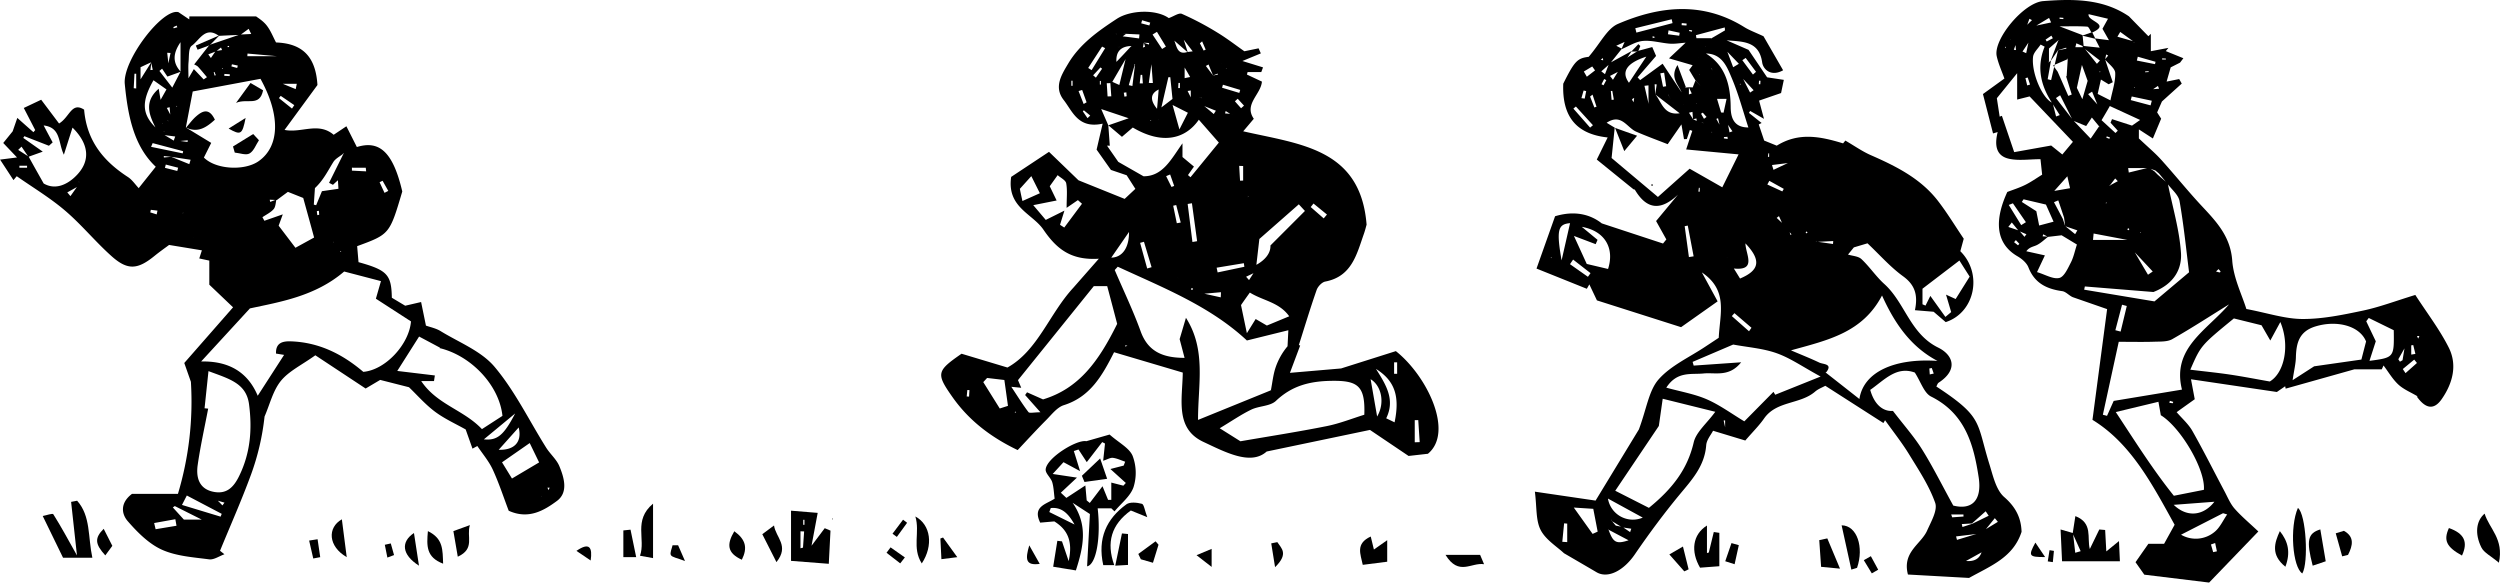
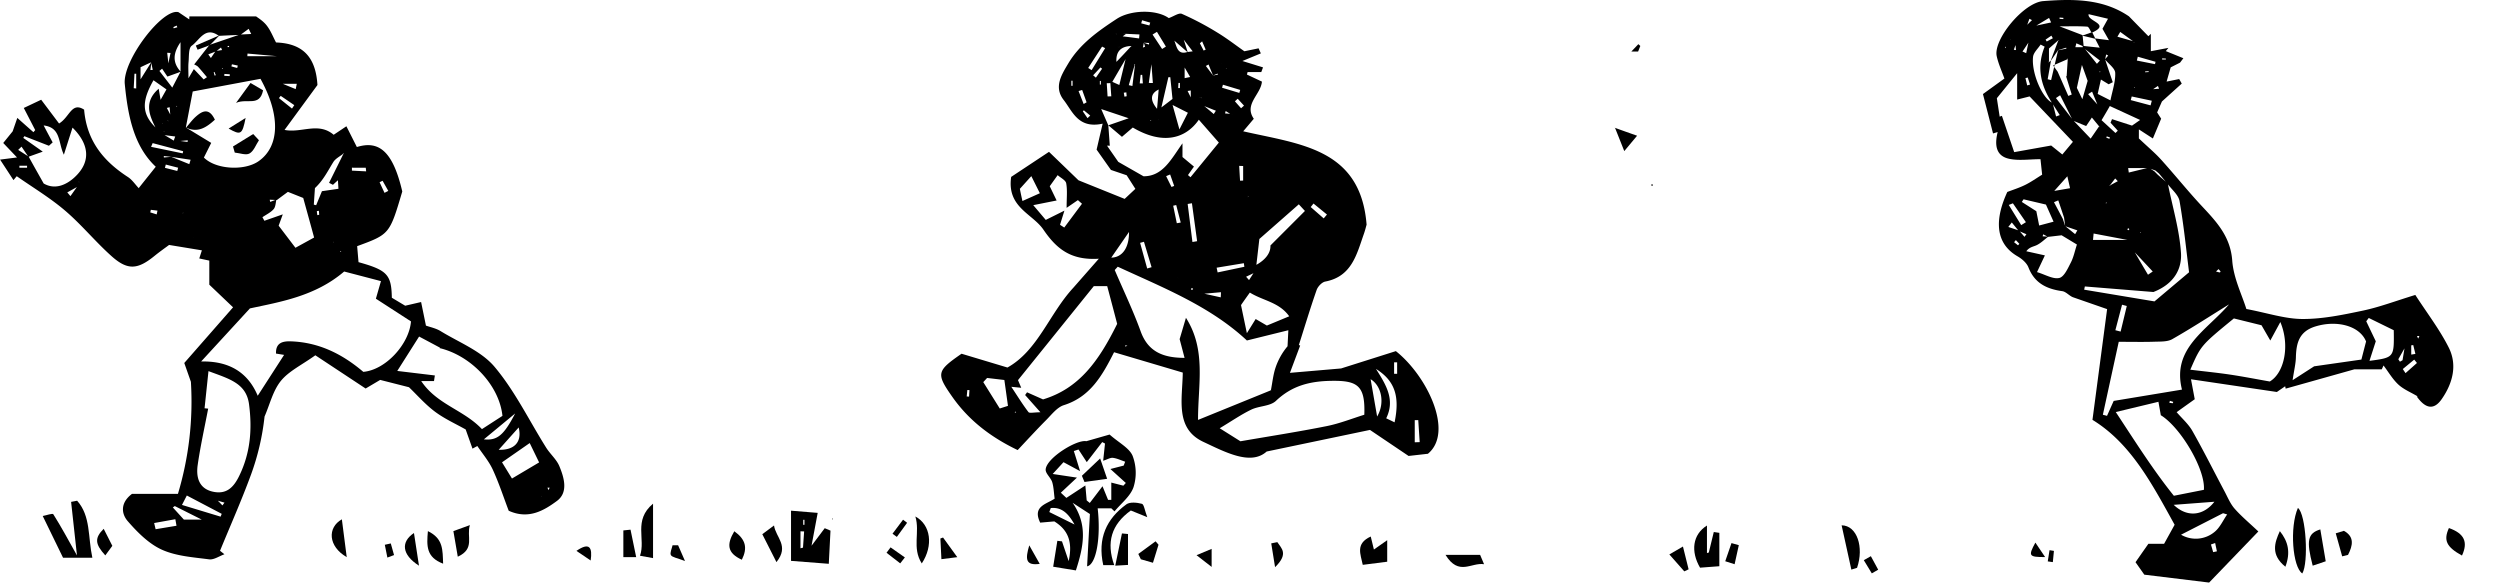
<svg xmlns="http://www.w3.org/2000/svg" id="Layer_1" data-name="Layer 1" viewBox="0 0 1706.54 397.66">
-   <path d="M804.56-804.85c.67-2.43,1.38-5.06,2.33-8.53-5.8-8.55-11.27-17.65-17.74-26-11.83-15.21-28.55-23.52-45.77-31.07-5.73-2.52-10.94-6.22-17.29-9.91-.65.79-1.58,1.91-1.56,1.9-15.63-4.77-30.32-7.72-45.27,1.56l-8.59-3.48c-1.27-3.79-2.48-7.4-3.7-11l1.94-1-8.65-6.88.83-1.34,9.44,5.39c-1.24-4.61-2-7.43-3.33-12.44l15-5.17c.42-2,1.05-5,1.88-9l-11.42-1.73L660-942.29,645-948.82c10.6,1,22.19.17,24.3,15.1.66,4.7,6,10,14.29,5.36l-13.38-23.22c-5.42-2.54-9.46-4-13-6.17-28.34-17.67-57.67-14.61-86.33-2.28-7.42,3.19-11.94,13.1-20,22.48-7.66,1-9.56,2.67-17.37,18.35-.8,21,7.57,34.29,30.32,36.7l-7.43,15.08c7.93,6.43,16.47,13.36,25,20.26.26.21.86.12,1,.34,8.3,14,18,14.21,29.42,3.37l-14.94,18,7,12.56-2.27,2.79L559.8-823.85c-5.19-4.11-15.7-9.8-31.87-4.86L515.26-793l34.35,13.8c.57-1,1.14-2,1.72-3,1.79,3.8,3.59,7.59,5.17,10.92L613.94-753l24.95-17.62-10.76-19.75c18.18,12.25,12.26,28.26,11.52,44.62-2.17,1.45-5.64,3.74-9.08,6-10.84,7.28-23.56,12.9-31.92,22.35-6.72,7.6-8.17,19.86-13.51,34.2l-29.56,48.58-41.44-6.09c1.39,10.73.53,19.59,4,26.25S529.3-603.13,534-598.7c8.25,4.81,15.26,8.88,22.26,13,7.82,4.55,18.57-1.18,26.14-12.25,9.51-13.88,19.55-27.47,30.27-40.44,8.46-10.23,17.35-19.67,18.42-34,.28-3.76,3.39-7.31,4.68-9.9l22,6.67c5.12-5.94,9.42-10.15,12.8-15,8.48-12.22,24.63-9.56,34.83-18.36,2.1-1.82,4.88-2.85,7-4l39.66,25.42,1.12-1.93c5.48,7.71,11.41,15.15,16.34,23.19,6.58,10.75,13.75,21.49,17.88,33.21,1.79,5.07-2.81,12.84-5.5,18.94-4.12,9.35-17.13,14.5-13.1,30l41.72,2.33c15-8.36,30.16-14,35.85-31.47-.28-9.1-3.66-16.64-11.83-23.73-5.64-4.89-7.66-14.53-10.12-22.41-9-28.91-4.1-32-36.23-53.07.51-.88.81-2.11,1.58-2.61,13.68-8.95,9.81-19-.42-24-19.14-9.47-22.53-30.62-36.68-43.36-5.69-5.13-10-11.74-15.61-17-2.14-2-6.06-2.12-9.17-3.09l4-4.9,9.31-2.78c8.36,7.9,15.58,16.18,24.25,22.47,8.09,5.86,10.32,12.72,8.12,23.19l12.78,1.06,8.23,7.07C814.55-762.95,820-789.59,804.56-804.85Zm-178-120.08.8-.64c-.35.15-.7.29-1,.44,0-.17.11-.34.17-.51C626.53-925.4,626.54-925.16,626.56-924.93Zm4.14-19.87-.29,5c11.51-.13,14.91,9.14,18.27,17.12,4.53,10.73,7.51,22.12,11.2,33.36-8.34,0-12-4.62-12.07-13.74-.15-14.76-3.2-28.44-17.19-36.91.1-1.56.2-3.12.28-4.68l-.44.23Zm53.69,124.91c-.3-1.23-.6-2.47-.91-3.7l-4.28-4,1.56-1.21c.83,1.83,1.65,3.65,2.44,5.5l1.17,3.4,3.24,1.57,1.74,2-.82.32c-.23-.89-.44-1.75-.65-2.62ZM634.51-929.82l-.08.45a3.86,3.86,0,0,0,.25-.5c.58,1.36,1.15,2.72,1.73,4.09.51.58,1,1.17.28.33.33,1,.07.2-.17-.65Zm-9.86,36.54,4.31.69.9,3.16,5.29,3.21-.37.54.17-.84c-1.66-1.05-3.32-2.1-5-3.17-.34-.92-.68-1.84-1-2.75-1.35-.38-2.7-.76-4-1.18L622.12-895c-.93-1.46-1.86-2.91-2.78-4.37l2.37-.6c.12,1.69.24,3.38.41,5l2.3-.48C624.5-894.74,624.57-894,624.65-893.28Zm-8.86-12.59-7.08.07c-1.19-1.89-2.37-3.79-3.5-5.63l.19-.39c0,.21,0,.41,0,.62,1.08,1.81,2.16,3.63,3.33,5.38,2.27,0,4.54.07,6.7.2.08.65.16,1.29,0,.43C615.28-904.56,615.53-905.22,615.79-905.87Zm29.74,111.6c.1-2.12.21-4.24.27-6.31l-.27.09c-1.26-.14-.53-.06.2,0-.11,2.07-.23,4.15-.28,6.2l4.11,1.21c16.39,1.84,8.44-9.6,8.31-17.12,10.82,11.41,9.87,18.32-3.68,24-1.37-2.25-2.86-4.69-4.39-7.1ZM596.94-900q1.17,2.06,2.35,4.09l.43.26c.25.56,0,0-.23-.48q-1.14-2-2.24-4.11Zm28.49-37.07.39.18c-1.27-1-.7-.52-.19-.13l.24.17Zm20.58,46,3,4.37-2,.73c-.32-1.68-.64-3.37-1-5.06l-.65.23Zm-75.17-36.2c-.33-.73-.66-1.45-.06-.15-.14-1.44-.07-.65,0,.15l-3.35,5.41-2-2.63C567.23-925.43,569.05-926.35,570.84-927.28Zm4.92-20.61c0-.7-.09-1.4,0-.25h-.19l-2.39,5.43c4.88-2,9.65-5.21,14.67-5.68,6-.56,12.31,1.42,18.51,1.87,3.37.24,6.8-.4,10.69-.68-4.5,4.25-7.85,7.39-11.36,10.69l16.4,4.77-.2-.16c-.93,1.28-1.87,2.56-2.43,3.31,1.72,2.85,3,5,4.34,7.16l3,3.2,11.29,9.38H645c-.77,3.52-1.41,6.47-2.06,9.42l-1.68-.14q-1.43-4.8-2.87-9.6l-11.65-9.09-3-3.11-1.86,4.72c-.9-.06-1.84-.13-2.66-.14l2,4.24-1.93.65v-4.91c-.82.09-1.64.18-2.41.24-.13-.15-.25-.3-.38-.44l.76.3c-1.72-4.56-3.44-9.12-5.74-15.25-5.91,9.33,1.78,14.11,3.28,20.16l1,4.27,8.83,1.59-.44.47.27-.63c-2.89-.52-5.78-1-8.64-1.65-.26-1.47-.51-3-.77-4.42l-13.71-20.68L586-921.64l-1.72-1.88,12.6-14.62-2.61-6.06-9.91,2.66-6.89,4.36-.07.58.34-.38-.56.18,3.16-4.79-15.49,8.48L562-925.7l-2.52-1.92,5.79-5.14,8.26-10.33-3.85-2C572.07-946.21,573.91-947,575.76-947.89Zm-9.45,327,7.41,4.53,6.23.93-.79,2.32-5.2-3.55-4.59-.88c-1.12-1.33-2.15-2.56-3.16-3.74l.51-.31ZM687.09-865.07c-.42-.64-.85-1.29-.14-.22-.19-1.29-.08-.54,0,.21l-9.93,4.69c-.34-1.1-.69-2.2-1-3.3C679.74-864.14,683.46-864.58,687.09-865.07ZM821.29-614.7,817-612.27l-14.73,4.47-.62-2.36c5.19-.62,10.38-1.23,15.56-1.86l4.29-2.46q3.32-4.07,6.61-8.15l2.08,2.52ZM706.12-811.2l11.68-.58-.15,2c-3.92-.56-7.84-1.13-11.72-1.67l.37-.48ZM591.78-905.46l-2.85-12.29,2.76-.31c0,4.21,0,8.42.06,12.58.5-.34,1-.68-.06,0C593-905.75,592.37-905.6,591.78-905.46Zm64.13-17.44q3.78,4.08,7.55,8.15l-2.41,1.61c-1.68-3.25-3.35-6.5-4.95-9.78.17-1.15.33-2.31,0-.33ZM812.7-618.78,806-616.59c-.14-.66-.28-1.33-.43-2l6.91-.42,9.39-8.32,2.05,3.05C820.21-622.44,816.46-620.6,812.7-618.78ZM645-941.54l8.4,8.76-3.91,2.35q-2.12-5.7-4.25-11.36c-.59-.07-1.17-.14-.48-.05C644.26-942.52,644.64-942,645-941.54ZM807.89-593.45c-.06.54-.11,1.07,0,.45l.29-.26,14.64-8.13-2.85-2.91C819.52-597.14,816.57-592.49,807.89-593.45ZM564.65-614.62l13.44,7.1c-8.49,2.8-10.53,1.5-13.68-7.26l.13-.31C564.58-614.93,564.61-614.78,564.65-614.62ZM596.28-911.9,613-899c-11,1.59-12.23-7.69-16.75-13q-.18-3.41-.35-6.82l1.38.1C597-916.4,596.61-914.15,596.28-911.9Zm38-38.37h-9.87l-.32-2.05,19.66-5.28.17,2c-3.12,1.84-6.23,3.69-9.4,5.5l.15.29Zm-65.6,61.12-5.55-3.38c10.07-6.64,13.78,3.27,20.12,6.06,7,3.08,14.21,5.67,21.55,8.57l9.38-13.52c.71,4.1,1.23,7.09,1.75,10.08l1.93-.07c.69-2.06,1.38-4.13,2.06-6.19l1.68.56c-1.33,4-2.65,8-4.2,12.72l35.79,3.37-11.12,22.48-22.29-12.7c-8.67,7.71-15.72,14-21.65,19.28-12.19-10.25-22.46-18.87-31.63-26.59l2.16-21ZM712.6-721.71c5.44-6.44-1.55-5.81-4.29-7.11-6-2.86-12.24-5.32-19.35-8.36,25.19-7,48.81-12,62.15-37.45,8.57,19,19.54,35,37.84,44.67-28.71-2-50.45,7.2-53.28,26-7.79-6.12-15.47-12.16-23.13-18.16l.54-.2Zm87.14,90.49c-7.82-14.21-14-26.67-21.34-38.41-5.38-8.62-12.26-16.32-19.84-26.21-6.44.53-12.6-3.92-15.5-14.35,9.7-6.74,17.83-16.43,30.43-11.83,4.07,6.26,6.29,14,11.16,16.41,23.14,11.59,29,32.48,32.44,55.14C819.49-634.5,812.2-628.07,799.74-631.22ZM657.11-688.71c-8.62-5.17-16.62-11.09-25.51-15-8.48-3.7-17.89-5.28-27.75-8,7.43-11.43,16.91-8.82,25.44-9.69,8-.81,17.42,2.7,25.66-7.63l-32.41,2.26-.72-2.54,27.69-11.83c9.86,1.85,20.24,2.57,29.68,5.92s17.82,9.31,30,15.92l-31,12.43-1.17-2ZM569-641.34l29.76-44.23c.86-6,1.57-11,2.64-18.57l35.89,8.9c-5.92,8.08-13.09,13.85-14.73,20.89-4.25,18.3-14.49,31.6-30.58,44.69ZM780.79-767.72l-2.06-.89v-10.64l25.21-19.25c2.29,3.61,4.67,7.38,7,11-3.51,5.62-6.59,10.53-9.57,15.29l-6.57-3c1.49,5.06,2.51,8.48,3.52,11.91L794.37-760l-10.28-14.34ZM549.55-796.16l-8.75-19.12,14.83,5.62,1.29-2.94-10.76-8.89c16.07,2.88,22.41,14.82,17.93,28.76Zm-8.85,166.3L554-629c1.12,5.79,2.07,10.68,3,15.57l-3.45,1.55C549.82-617.11,546.09-622.32,540.7-629.86ZM587.79-623a17.23,17.23,0,0,1-23.77-13ZM538.16-824c-1.71,7.51-3.49,15.35-5.78,25.39C528.69-819.64,530-823.28,538.16-824Zm52.05-113.67c-3.63,5.45-7.9,11.89-11.85,17.83C572.93-927.22,576.65-933.26,590.21-937.67Zm17.33-25.51.58,2.63-24.68,6.48c-.25-1-.49-2-.74-3Zm8.86,141.26,2.11-.43q2,10.47,4,21l-3.22.49Q617.85-811.41,616.4-821.92ZM538.1-796l2.13-3.15,11.9,9.27-1.78,2.5ZM662-752.59c-.56.8-1.12,1.6-1.69,2.39l-11.73-10.36,1.79-2ZM536.22-606.28l-3.36-.2q.61-6.3,1.24-12.61l2.12.18Zm4.2-295.92,1.72-1.42,11.64,12.76-1.94,1.65Zm124.69-25.1L663-925.43q-3.63-4.91-7.25-9.8l2.28-1.56Zm18.94,79.89-1,1.74-10.23-4.71,1.36-2.52Zm-84.29-78.86,2.62-.44,1.38,9.25-2.15.35C601-920.16,600.38-923.22,599.76-926.27ZM613-953.95l-.33,2-7.7-1,.42-2.67Zm-63.39,30-2.06-3.55,5.74-3.46,1.92,2.69ZM799-623.19l-.66-1.94h8.36c0,.46,0,.92.07,1.39ZM551.82-910.43l1.68-1.32c.91,2.75,1.81,5.51,2.72,8.26l-1.49.52Zm-3.67,1.4-2.25-.29c.5-1.74,1-3.49,1.52-5.23l1.75.41Zm19.88.7-1.51.2c-.18-2-.35-4.06-.53-6.09l1-.06Zm218.37,187-2.71.6c-.09-1.35-.19-2.71-.28-4.06l1.67-.32ZM631.32-896.51l-1.74,1.29c-.67-1.16-1.34-2.31-2-3.47l1.16-.74Zm-69.87-25.87,1.44.76L561-918.1l-1.38-.73Zm20.08,15.87c-.55-1-1.13-1.62-1-2s.91-.68,1.4-1C581.8-908.71,581.7-907.85,581.53-906.51Zm32.79-52.63c0-.47.06-1,.1-1.43l3.3.32c0,.44-.07.88-.1,1.33Zm25.85,67.91L638-895.17l1.17-.44C639.36-894.84,639.53-894.07,640.17-891.23Zm-14.09,43.07.59.06v2.62l-.92-.07ZM668-918.81l-1-.06.15-2.38,1,.06Zm-24,234.12c-.65-3-.81-3.82-1-4.59l1-.11Zm-84.86-251,1.48-1c0,.51.09,1,.13,1.53C560.15-935.28,559.62-935.46,559.08-935.66Zm86.47,52.74.15,1.46-2.61-.38.07-.89ZM596.29-951l-1.72.72-.05-1.36Zm69,70.95c-.18-1-.27-1.55,0,0C665.45-881.68,665.38-881.12,665.26-880.09ZM621.5-955.57l-.18.87-1.93-.44a5.52,5.52,0,0,1,.19-.77C620.22-955.83,620.86-955.69,621.5-955.57Zm52,83.89.55,0v2.44l-.84-.06C673.33-870.07,673.42-870.88,673.52-871.68Zm-19.25-47.59.42.62-.66.09ZM699.65-817l-.72-.6c.21-.24.4-.64.63-.66s.48.36.72.56ZM524.91-800.34l.52-.39.1.6Z" transform="translate(533.59 976.33)" />
  <path d="M226.89-735.89,273.79-722c-.25,18.24-5.46,38.15,14.06,47.3,15.15,7.1,32.43,16.33,43.21,6.58l70.51-14.74,26.36,17.77,13.2-1.49c17.93-14.78-.54-53.16-21.89-70.07l-37.38,11.83-34.92,3,7-18.68-.93-.23c4-12.57,7.8-25.2,12.15-37.64.84-2.38,3.59-5.32,5.89-5.76,18.16-3.47,21.45-18.61,26.37-32.55.83-2.34,1.41-4.76,1.85-6.26-4.09-52.18-45.55-54.89-84.22-63.76,3-3.53,5.07-6,7.23-8.56-6.91-9.93,4.85-16.6,5.54-25.37l-10.23-4.81.45-1.69h9.34l1.19-3.21-14.07-4.35,12.58-5.2-1.54-3.45-9.7,2c-5.65-3.94-12-8.89-18.84-13a200.71,200.71,0,0,0-23.85-12.54c-2-.88-5.54,1.72-8.91,2.91-8.5-6.08-26.13-5.63-35.52.52-12.79,8.38-25.18,17.15-33.13,30.51-4.51,7.6-10,16-3.09,24.87,6.13,7.88,9.89,19.8,26.6,16.16-1.43,6.12-2.57,11-4.13,17.72,2.35,3.32,5.89,8.34,9.78,13.86l10.74,3.64,5.94,9.28-7.32,6.85-31.5-12.69-20.14-19.43-25.82,17.1c-3.05,20.8,14.47,25,22,36,9,13.2,18.78,21.07,37.83,19.86L199-779.82c-16.36,17.73-24.13,42.79-44.89,54.37l-31.33-9.42c-17,11.77-17.45,13.52-6.44,29.25S142-678.26,161.09-669.1c6.57-7,12.9-13.91,19.52-20.56,3.72-3.73,7.39-8.64,12-10.1C210.41-705.4,218.58-719.41,226.89-735.89Zm45.18-215.32c.18.86.37,1.72.55,2.58l1.81-.64q3.15,4.1,6.29,8.18c.68.53,1.36,1.07.43.33.38,1.23.1.33-.18-.57l-4,.5c-6.77,2.13-7.27-3.56-8.94-7.77,3.06,2.68,6.12,5.37,9.16,8q-1.38-4.38-2.77-8.78c-.76-.72-1.53-1.44-2.21-2.21l-.16-.4Zm-40.32,4,.93-4.23,2.33-1.74q-3.39-.12-6.78-.2l.34.54-.47-.4,7,0,9.12.42-.24,2.73c-3.77-.52-7.55-1-11.26-1.44l-1.13,4.05c-.37,1.13-.75,2.26-1.12,3.39-1.09-.1-2.19-.19-.15,0-1.94-.62-.91-.29.09,0C230.83-945.1,231.3-946.13,231.75-947.18Zm14.74,3.65.75-3.62,3.61.21-.25,1.07-3.35-1.24c.27.89.53,1.78.8,2.69l-1.79.7c-.09.55-.17,1.09-.07.46C245.57-942.69,246-943.11,246.49-943.53Zm41.56,23.3c.18,1.36.37,2.71.56,4.06l.72.58c0-.46.07-.91.11-1.37a3.41,3.41,0,0,1-.64.42c-.15-1.32-.3-2.63-.5-3.9l-3.62-1-.42-.4s.2.59.25.55ZM270.1-786.4c.48.2,1,.4.41.18.38.68.09.15-.19-.37l-.33-.22C269.82-787.46,270-786.93,270.1-786.4Zm4.81-123.48-.53.07c-1.39-.71-.47-.24.39.29l0,.32Zm11.94,0c.08.74.16,1.48,0,.22-.56,1.15-.24.49,0-.17l-7.59,0q-1.08-2.2-2.18-4.41l2.17-.31c0,1.58,0,3.15,0,4.73Zm-102.71,50-.66,0c-1.56-1.06-.56-.38.45.3l4.48,2.82c2,1.83,5.43,3.41,5.81,5.55.88,4.83.28,9.93.28,16.76l7.7-5.28,2.79,2.48L192.89-821,190-822.87l3-9.67-12.74,6.33c-2.18-2.59-4.28-5.06-8.53-10.08l15.95-3.18c-1.84-3.82-3.86-8-4.7-9.73l5.65-7.92Zm54.4-79.18-3.47,1.74-4.59,19-4.79-2.15q4.84-8.34,9.73-16.66l3.47-1.77-.12-6.12c-3.46,3.74-6.92,7.49-10.48,11.13h-.35l.58.24c-.59-7.43,2.92-11.13,10.31-11.29C238.75-943,238.67-941,238.54-939.08Zm65,9.66-2.85-3.5-.55-.18c-.36-.62,0-.08.28.47,1,1,2,2,3,3l.47-.31C303.75-929.78,303.65-929.6,303.54-929.42Zm14.94,87c-.81-.69-1.63-1.39-.17-.14-.93-1.54-.3-.5.3.48l-.49.3Zm-11.62-56.2-4.21-.29c.14-.55.29-1.09.43-1.64l3.55,2.2c.95.2,1.9.41.72.15C308.21-897.42,307.54-898,306.86-898.59Zm-49.64,4.16-.76-7.32c-5.25-6.25-4.88-10.74,1.11-13.59.12-1,.25-2,.06-.5,1-1.16.37-.43-.28.31-.36,4.65-.72,9.3-1.18,14.06.38,2.41.76,4.83,1.12,7.25l.28.44Zm37.24-30.34-4.92-6.53,1.85-1c1,2.5,2,5,3.06,7.48l3.1-1.27c.08.22.17.44.26.66Zm-19.64-5.87c1.35,2.29,2.69,4.59,4,6.89l-3.76.78c0-2.65,0-5.3,0-7.93l-1-.21Zm47.76,140.53L324-795.3l2.07-17.9L353-836.86l4.18,4.53-23.55,23.56c.24,5-3.31,9.79-9.8,13.33l-1.47,5.1c-1.11,1.74-2.23,3.47-3.35,5.21l-2-2.3C318.88-788.31,320.75-789.18,322.58-790.11Zm-70-143.25.36-.14-.63-.23q.54,7,1.06,14.09l-2.76-.06C251.21-924.28,251.85-928.85,252.54-933.36Zm36.27,29.62,7.53,3-1.44,2.28q-3-2.55-6-5.07l-.41-.09C287.86-903.31,288.34-903.53,288.81-903.74Zm-1.28,128,12.28-1.12c0,1.17-.09,2.35-.14,3.52L287.75-776c-1.1-.1-2.19-.2-.62-.06ZM241-932.18l-.37-.23.61-.22q-.91,7.51-1.84,15l-2.46-.56C238.26-922.85,239.63-927.52,241-932.18Zm-18,41.39,9.27,7.86,7.4-6.35c20.09,11.91,35.9,7.95,45.08-5.33L298.42-879l-19.36,23.66-1.72-1.48,4.08-5.79-7.83-6.53v-9.36C265.91-867.72,260.2-855.94,247-856l-17.23-9.84-7.71-11.08,1.91.06q-.48-6.95-1-13.9l-4.86-11.13,18.77,6.28ZM334-710.24l.15.25-49.94,20.3c-.05-24.2,5.76-47.73-8.25-69.7-1.66,5.59-3.12,10.55-4.31,14.54,1.28,4.87,2.31,8.78,3.36,12.8-14.68,0-25-4.21-30-18.19-5.14-14.19-11.72-27.86-17.67-41.76l2.07-2.27c30.95,14.32,62.9,26.82,88.16,50.36l28.29-7c-.23,4.6-.39,7.77-.55,10.94a45,45,0,0,0-8.14,14.43C335.5-720.62,335-715.35,334-710.24Zm-105-45c-12.56,25.42-26,44.11-50.59,51.55l-10.92-4.85-1.31,1.87,10.46,11.77c-4.46,0-7.47.81-8.19-.13-4-5.22-7.46-10.86-11.7-17.26l6.77.66-2.21-5.22,26.26-32.55c8.35-10.35,16.7-20.7,25.48-31.6h9.15C225-770.57,227.62-760.58,229-755.26ZM299-684c8.35-5,14.7-9.42,21.58-12.73,5.37-2.59,12.91-2.23,16.85-6,10.9-10.31,23-13.39,37.73-13.63,18.05-.29,23.29,3.29,22.55,23.14-8.14,2.51-16.79,6-25.78,7.78-19.32,3.87-38.81,6.88-58.78,10.33Zm20.61-92.6c8.92,5.56,20.05,6.54,26.84,16.18l-15.25,6.32-7.65-4.46-6,9.67c-1.56-7.46-2.7-12.86-4-19.18C314.77-769.9,316.79-772.73,319.56-776.61Zm-165.1,77.3-5.65,1.81-11.25-18,2.62-2.84L152-716.94C152.92-710.47,153.69-704.89,154.46-699.31Zm258.15,8.51c6.16-12.58.11-22.55-7-33.72,13,8.13,16.38,18.86,12.71,36.47Zm-250-156.72,7.75-8.59,5.84,11.67-11.89,5.31C163.66-842.07,163.06-845,162.56-847.52ZM406.46-692c-1.7-9.78-3.1-17.76-4.45-25.49C409.33-713.1,412-701.43,406.46-692ZM277.13-837.1l2.91-.49q1.77,12.95,3.55,25.91l-3.21.54Q278.76-824.11,277.13-837.1ZM259.19-903c1.65-7.13,3.22-13.89,4.78-20.65l1.3,0c.54,5.37,1.08,10.75,1.5,14.86ZM237.1-818c.07,11-4.7,17.4-12.12,17.54Zm78.39,21.33c.11.82.23,1.63.34,2.45l-18.25,3.85c-.22-1.08-.45-2.15-.68-3.23Zm-48.67-108,10.46,5.3L271.5-888C269.83-893.95,268.81-897.6,266.82-904.7Zm-22.15,94.11,2.63-.72q2.59,8.67,5.2,17.34l-3,.89ZM435.52-674.52l-3.38.1v-15.1l2.39-.05Zm-216.82-270,2.11,1.06-9.23,15-2.35-1.47Zm34.46-8.23,3-1.85,6.12,10.07-2.59,1.64ZM361.12-835l1.9-2.4,9.19,7.51L370-827.25ZM313-914.95l-.61,2.05-11.78-3.55.59-2.06Zm-.69,51.85L315-863v9.92l-2.11.1C312.67-856.38,312.49-859.74,312.3-863.1ZM420.12-721.17l-2.07,0V-729l2.07,0ZM225-910.58l-2.54.07c-.19-3-.37-6-.56-9l2.46-.08C224.56-916.61,224.78-913.6,225-910.58Zm47.41,86.16-2.69.47-2.47-11.95,2.06-.46Q270.84-830.39,272.4-824.42Zm37-82.78c.62-.58,1.25-1.15,1.88-1.72l4.3,4.7-2,1.78C312.17-904,310.76-905.61,309.36-907.2Zm-57.84-53.67-.6,1.92-5.55-1.45.6-2.09Zm-43.44,54.38-2,1.16q-1.74-4.42-3.47-8.84l2.45-.75Zm54.35,50.38,2.69-1.12,2.76,7.83-1.84.69Q264.22-852.4,262.43-856.11Zm-48-67.2-1.88-1.61,5-5.37,1.11.88Zm-3.86,25.87-1.85,1.77-3.21-4.66.71-.7Zm35.92-21.94H244.4c.2-1.94.41-3.89.61-5.83h1.1Zm38.92-27.39L287-948.1l2.43,5.65-1.39.64ZM126.74-710.13l1.44.12c-.1,1.47-.19,3-.28,4.42l-1.61-.12Zm71.82-207.61h-.83v-3.47h.83Zm36.93,7.11-1.5.29-.46-2.7,1.74-.25Zm35.36-9.07,1,0v3.51l-1.19,0Zm-53.67-1.4h.7v2.47h-.7Zm69.2,234.83ZM159.7-695.38l.34.82L159-695Zm76.3-45-1.4.66c0-.29-.09-.59-.13-.88Zm16.22-154-.25.67-.27-.66Zm5.37-67.17Zm22.47,183.22-.72-.66c.24-.25.48-.69.73-.7s.52.42.77.66Z" transform="translate(533.59 976.33)" />
  <path d="M-438.84-847.83c-2.45-2.58-4.51-5.76-7.41-7.65-16.56-10.73-28.12-24.54-29.92-46-8.58-5.52-9.81,5.05-17.1,9.46l-12.21-16.23-11.87,5.62,7.8,15.1-1.22,1.43c-3.57-3.14-7.13-6.29-11-9.75-.83,2.4-2,5.77-3.17,9.17,0,.93,0,1.82,0,.24-.43,1.43-.16.53.11-.38l-6.55,8.09,9.4,9.88-11.55,1.47c3.5,5.36,6.32,9.67,9.14,14,.74-.89,1.48-1.78,2.23-2.66,11.07,7.76,22.79,14.76,33,23.49,11.31,9.64,20.8,21.39,31.93,31.27,10.86,9.64,17.69,8.95,29.11-.35,3.86-3.14,8-6,9.95-7.49l22.39,3.68-1.79,5.54,6.86,1.47V-782l16.21,15.45-33.3,38,4.52,12.85a219.1,219.1,0,0,1-8.85,76.5h-31.37c-8.16,6.16-7.24,13.64-2.86,18.66,6.59,7.57,14.31,15.36,23.21,19.41,9.78,4.44,21.38,5.18,32.31,6.62,3.27.43,6.95-2.23,10.45-3.47l-3-2.39c7.12-17.36,14.75-34.53,21.2-52.13A168.07,168.07,0,0,0-353-692c3.58-8.21,5.7-17.61,11.14-24.32s14.27-10.85,23.52-17.49L-284-711.12l9.93-5.88,19.66,5c5.61,5.38,11.12,11.74,17.7,16.66s14,8.23,21,12.17l4.65,13.09c1.1-.6,2.2-1.2,3.31-1.79,3.57,5.34,7.88,10.35,10.54,16.12,4.28,9.31,7.46,19.11,10.87,28.06,13.55,6.15,24.06-.16,32.89-6.67,7.88-5.8,5-15.79,1.68-23.76-1.94-4.65-6.25-8.25-9-12.63-11.63-18.5-21.29-38.62-35.22-55.17-9.09-10.8-24.19-16.62-36.79-24.35-3.22-2-7.19-2.75-10.06-3.79-1.2-5.87-2.19-10.67-3.3-16.1L-257-767.64l-9.12-5.45c-.27-15.76-3.13-18.84-22.74-24.29-.3-3.54-.62-7.28-.93-10.92,22.16-8.15,22.16-8.15,30.8-37.32-6.56-28.18-16.36-34.85-31-30.35-2.27-4.5-4.51-8.95-7.15-14.17l-8.68,5.81c-10.48-8.93-22-1-33.54-3.32l22.46-30.64c-1.19-19.49-10.26-28.39-28.27-29.06-2-3.75-3.66-8.17-6.45-11.69-2.52-3.18-6.28-5.39-7.15-6.1h-45.56l-.06,2.07-7.35-4.94c-10.66-3.08-38.25,32.79-36.68,49,2.06,21.23,6,42.32,21.15,56.5-5.05,6.32-8.4,10.51-11.71,14.69l.72-.37ZM-418.43-952l.59-.26h-.83c-.13.48-.27,1-.13.48C-419.39-951.44-418.92-951.74-418.43-952Zm112.6,140.56-2.91-.85-1.95-2.32-.71-.46.46.7c.67.77,1.34,1.55,2,2.31,1.09.27,2.18.55,3.23.86l-.31.6Zm-60-137.63.48.15-.64,0-.22.8,1.18-.7A4.46,4.46,0,0,0-365.8-949.1Zm-114,96.83.46.18H-480l-.91,3.13-4.6,6.48c-.72-.85-1.44-1.69-2.15-2.54l6.87-3.83C-480.45-850-480.11-851.14-479.79-852.27ZM-415.21-895l.88-.31a1.1,1.1,0,0,1-.56-.06l-2.2-2.28-2.61-5,1.91-.5c.15,1.9.29,3.79.51,5.63Zm-3.66,1.06c.49,1,1,2,1.55,2.87l.78-.13-.64.06-1.91-3,.14-.29Zm17.09,252.08.8.09a2.67,2.67,0,0,1-.45-.44c-.42-.45-.84-.9-.35-.38Zm238.14,4.54-.44-.54.47.39-.89.13A6.86,6.86,0,0,0-163.64-637.3ZM-421.7-886.45c-.23-1.8-.46-3.61-.67-5.41l-.63-.22.48,0c.23,1.78.45,3.55.68,5.3l.45.07C-420.9-887.06-421.3-886.75-421.7-886.45Zm20.54,72.17-.19.39.24-.59c.31-.69.61-1.39-.14.33C-400.07-815.49-400.63-814.86-401.16-814.28Zm-7.53-16.26c.88-.23,1.75-.47.5-.13,1.26.26.27,0-.69-.13l.34-.5Zm23.39,195.88,4.94,1.43-1.4,1.91c-1.11-1.17-2.21-2.34-3.39-3.44-1,.13-1.94.26-.4,0C-387.18-635-386.24-634.85-385.3-634.66Zm-.81-306.61,3.39-2.62.7,1.73-4.33.63-3.28,4.81-1.79-2.5Zm-35.74,57.11,7.86,1-1,2.82c-2.21-1.35-4.43-2.71-6.72-4-.81.2-1.62.41-.38.1C-423.44-884.31-422.65-884.23-421.85-884.16Zm94.48-44.73-9.05-6.17-3.69-2.92h-24.64l.11-1.79c8.07.71,16.14,1.42,24.16,2.18l3.89,2.72c3,2,5.94,4.1,8.86,6.17,0,.38.08.75.06.6Zm-91.24-3.75-.84-7.68,2.27.15c-.55,2.6-1.09,5.21-1.63,7.79l.84.34Zm76.93,13.53H-331c-.24,1.2-.49,2.41-.74,3.61-3.19-1.29-6.39-2.59-9.54-3.94l-.48-.39C-342-920.76-341.83-919.94-341.68-919.11Zm-75.06,49.83,13.27,2-.9,3-12.35-5-5,.46-.06-1ZM-430.23-934c-2.37,3.77-4.73,7.53-7.42,11.83v-8.41l-.67-.51.41.77c2.51-1.18,5-2.37,7.49-3.48l1.09,5.19-1.6.1Zm60.68-18.47,5.71-4.18c.58,1.17,1.15,2.35,1.73,3.52l-7.79.39-20.72,7.07-10.44,13.35a9.45,9.45,0,0,1,2.54,1.42c2.15,2.34,4.15,4.82,6.2,7.24l-2.24,1.54-6.7-7.05-3.68,6.26c0-4.53-.25-7.89.07-11.19.36-3.81-.07-9.44,2.15-11,5.31-3.72,9.21-13.6,18.53-6.76C-379.33-952.11-374.47-952.34-369.55-952.51Zm-40.65,25.13c-5.85-6.36-5.26-12.73-.16-20.19v20.18L-416-916.53l-8.78-11.37,1.84-1.54c1.3,1.94,2.61,3.89,3.62,5.38C-415.61-925.38-412.86-926.36-410.2-927.38Zm111,55.91-.46-.32.69.06q-5,10.08-10,20.17l2.66,1.35c1.21-1.13,2.43-2.26,3.68-3.35.5-.67,1-1.33.32-.42,1-.13.2,0-.64.07l.38,6.41-11.26,1.64c-1.52,3.67-2.73,6.63-3.95,9.59l-1.6-.41q.38-5.66.77-11.3c5.77-5.38,8.82-11.8,12.56-17.79C-304.52-868.17-301.47-869.6-299.16-871.47Zm-45.73,31.33-4.24,1.59-.31-1.5,4.88.23c2.61-1.94,5.22-3.88,7.53-5.58l10.47,4.17c2.64,9.61,5,18,7.42,27l-12.74,7-11.46-15.07c.49-1.36,1.36-3.73,2.82-7.75l-12.56,4.39-1.34-2.44c2.58-1.78,5.6-3.17,7.61-5.45C-345.44-835.07-345.46-837.87-344.89-840.14ZM-504.1-890.73c12.31,1.27,10.1,11.84,14.11,20,2.1-6.6,4.21-13.2,5.9-18.49,10.49,10.36,13.73,22.72,1.16,34.13-5.38,4.88-13.12,8.54-20.86,4-3.64-6.48-7-12.39-10.25-18.34l-7.14-4.58,2.28-2.22,4.69,6.93,9.81-3.51-13.31-9.38.74-1.18,16.78,6.54,2.55-2.3c-2.1-3.88-4.21-7.77-6.21-11.7.2-.71.4-1.41.1-.38C-503.1-892-503.6-891.34-504.1-890.73Zm270.71,152.05c21.36,5.14,40.62,25.33,42.78,46.23l-14,9.05c-12.55-13.28-30.7-16.72-41.44-32.79h8.71c.2-1.28.39-2.57.59-3.85l-25.66-3.08,14.9-23.48c4.82,2.56,9.56,5.09,14.29,7.62ZM-406.77-889.11c1.79-9.35,3.58-18.7,4.74-24.78l46.25-8.64c13.83,25,13.06,46.08-1.19,56.17-9.75,6.91-29.48,5.69-37.44-2.43,1.5-3,3-6,5-10l-17.43-10.6ZM-363-765.8c20.6-4.45,44.56-8.26,64.35-25.19l25.11,6.56c-1.42,4.93-2.17,7.51-3.46,12l23.95,15.5c-1.21,15.53-17.36,33.15-32.55,34.43-14.48-12.32-30.33-20.07-49.11-20.81-5.59-.22-10.77.71-10.46,8.33l5.51.9-18,27.9q-10.1-24.06-38.63-23.39ZM-391.28-723c14.07,5.28,25.8,8.2,27.69,22.66,2.2,16.82,1,33-6.64,48.72-4,8.33-9,12.86-17.95,10.94-9.73-2.09-11.65-10-10.46-18.27,1.85-12.89,4.72-25.63,7.15-38.44l-2.46-.24C-393.13-705.39-392.32-713.16-391.28-723Zm225.7,62.32-18.53,11-6.79-11.07L-172-673.89ZM-428.82-921.55l8.86,6.26-4,7.11c-.52-3-.85-4.91-1.31-7.58-9.95,8.65-6.75,17.47-2.23,26.4C-436.74-898.61-437.08-907-428.82-921.55Zm235.66,252.24,13.63-15.24C-177.06-674.5-182.61-668.93-193.16-669.31Zm-212.9,31.22,23.82,12.52-.77,1.92-26.36-8Zm202.76-38.33,21.36-17.67C-189.75-679.12-194.14-675.51-203.3-676.42Zm-224.07,61.35-1-4.23,14.47-2.61.78,4.47Zm11.75-14.88,1.34-.93,18.45,9.26h-12.23ZM-430.47-876.1l1.09-2.54,20.81,5.52-.31,1.49Zm97.77-28.46-1.57,2.34-8.92-7.15,1.22-1.53ZM-412-861.85l-.58,2.23-8.43-2.14.59-2.24Zm-28.61-54.09-1.7-.17.51-9.87,1.19,0Zm166.13,64,2.05-1,3.89,6.92-2.58,1.33Zm-9.43-9.88.26,2.46-9.71-.5c0-.66,0-1.31,0-2Zm-142.18,29.27-.54,2.58-4.39-1.38.4-1.76ZM-375.63-931l.36-1.44,4,.87-.4,1.65Zm-139.48,67.8v1.39h-5.24v-1.39ZM-413-958.87l.45,1.15L-415-957l-.27-.83Zm36.14,2.88Zm-3.63,31.42.07-1.29,3.69.24-.07,1.24Zm-24.93,44-.13,1.15-4.93-.67Zm89.73,50.85-1.28.26c-.13-.91-.29-1.83-.33-2.74a11,11,0,0,1,1.42-.23C-315.83-831.49-315.77-830.58-315.71-829.68ZM-386.27-925l-.83.27-.6-2.34.49-.17Zm42.24-5.27Zm19.29,10c.39-1.6.2-.8,0,0Zm165.58,278.54-.74-1.73,1.51,0ZM-381.42-929.25l-.75-.28.75-.3Zm4.3-15.13a3,3,0,0,1-.9.25c-.1,0-.19-.42-.29-.65a2.7,2.7,0,0,1,.89-.22C-377.3-945-377.21-944.59-377.12-944.38Zm76.5,139.6-.64.41-.06-.7Zm-112-99.08-.52.38-.09-.59Z" transform="translate(533.59 976.33)" />
  <path d="M1116.09-705.75c6,8.48,11.74,9.54,17.08,1.85C1140.57-714.53,1144-727,1138-739c-6.22-12.4-14.85-23.6-22.86-36-13.48,4.12-24.36,8.28-35.63,10.67-13.56,2.86-27.45,5.77-41.2,5.75-12,0-23.94-4.07-38.5-6.83-2.92-9.46-8.77-21.06-9.64-33-1.18-16.32-10.51-26.31-20.52-37-9.66-10.31-18.49-21.39-28-31.9-4.09-4.54-8.84-8.48-15.21-14.52V-888L936-881.8l5.65-13.52c-.71-1.11-1.75-2.72-2.74-4.28l3.27-7.45c5.7-5.16,9.61-8.69,13.53-12.22l-1.74-3.1-8.59,1.74c.85-3,1.67-5.83,2.78-9.71l6.39-3.24c.76-1,1.52-2,2.27-3l-12-4.87,1.79-2.2-12,2.27v-11.85l-1.68,1.63-13.26-13.57c-17.69-12.08-38.1-12-58.49-10.41-13.45,1-34.27,26.24-31.77,37.61,1.17,5.33,3.53,10.4,5.24,15.25L820-912.13c2.25,8.8,4.57,17.84,6.89,26.88l3.16-.94c-2.06,8.33-1.56,16.21,7.8,18.25,6.63,1.45,13.82.28,21.43.28.35,3.31.68,6.4,1.13,10.57-3.83,2.34-7.55,5-11.61,7s-8.53,3.4-12.17,4.8c-7.71,16.69-9.66,34.28,7,43.93,3,1.73,6.23,4.5,7.42,7.55,4.2,10.78,12.41,14.74,23.07,16.23,2.68.37,5,3.43,7.64,4.26l23,8c-3.43,25.93-6.54,49.42-10,75.59,26.37,16.15,40.8,44,56.08,71.61l-7.19,13H932.93c-2.66,3.79-5.65,8.07-8.78,12.55l6,8.52,44.24,5.39,33.6-34.88c-6.19-5.86-11.62-10.36-16.22-15.59-2.91-3.31-4.67-7.67-6.78-11.65-7.33-13.79-14.32-27.77-22-41.34-2.71-4.77-7.11-8.58-10.78-12.87l12.37-8.82c-.83-4.4-1.47-7.8-2.56-13.62l58.62,8.68,5.66-3.91c.12.54.23,1.08.35,1.63l46.94-13.2h18.66l1.2-2.61c3.34,4.4,6.17,9.36,10.16,13.05,3.62,3.33,8.51,5.28,12.81,7.86a3.47,3.47,0,0,0,.39.47ZM879.51-926.64l-2.72,2.54q1.92,6.15,3.83,12.29l-2.35.95L871-927.39l-3.1-4.27c3.28-1.41,6.57-2.82,9.85-4.27l-.19-.78.34.6q-.4,6.14-.79,12.25c.91-.85,1.82-1.7,2.72-2.56l.41-.74Zm57.59,67.31-3.88-2.57-13.67,3.36c-.14-1-.28-2.05-.43-3.08H933l4.74,1.69,2.37,2,5.83,7c2.87,3.95,7.52,7.58,8.27,11.9,2.9,16.51,4.55,33.24,6.49,48.56l-23.6,19.88-48-8,.46-2.2L936.37-777c14.62-5.7,19.51-16.33,18.81-26.74-1.07-15.92-5.84-31.59-9-47.36l-6.89-6Zm-98.39-89.76-.32-.23.67,0v-1.47C839-950.36,838.82-949.71,838.71-949.09Zm83.57,139,1,5.61L935.9-791l-3.24,2.21q-4.68-7.87-9.3-15.81c-.29-1.91-.59-3.82-.88-5.73l-2.13-2.2H895.13c.14-1.47.28-2.93.41-4.4l24.55,4.66Zm13.26-105.31c-.78.38-1.56.75-.47.23h.68l3.7-2.51c.25.64.51,1.28.77,1.92C938.66-915.64,937.11-915.52,935.54-915.41Zm38,123.37c.61.55,1.22,1.1,0,0,1,1.27.41.52-.14-.23Zm-66.94-57.67.47.35h-.74l3.94-5.17,1.78,1.86Zm-55.21-98.06h.31l-.5-.27-1.68,8L847-941.16Zm-1.86-10.91L847-956.24c-1.62,3.31-3.25,6.62-4.83,10,.12,1.37.25,2.73.37,4.1l-1.47-.21c.45-1.23.89-2.46,1.33-3.68l4.77-10,2.7-2.4c.61-1.69,1.23-3.39,1.85-5.08l1.76.92C852.13-961.31,850.83-960,849.51-958.68Zm26.63,136.75,8.28,2.85-1.51,2.58L876.14-822l-1.65-5-6-11.31,2.93-1.25q2,5.89,3.95,11.77C875.65-825.8,875.89-823.87,876.14-821.93Zm-31.43,3-7.43-2.49,2.39-3.06c1.58,1.94,3.16,3.89,4.76,5.82l5.23,2.21-1.33,1.77Zm10.82-139.75c-.27.64-.55,1.27-.16.39-.94.42-.28.12.39-.18l9.35-5.64,1.4,3.09Zm43,54.14-6.76-7.55,2.71-1.69q1.93,4.74,3.89,9.46l8.35.42,20.55,9.45-5.53,3.85L908.1-895c-.32.82-.64,1.63-1,2.44l4.94,5.44-1.57,1.58-9.5-8.75c2.39-4,4.05-6.84,5.6-9.57ZM871.63-949l.49.36-.65-.19-5.37,14.37,5.19-7.64,5.54-1.69.13.66L871.27-942l-4.74,20.34-2.35-.57c.75-4.2,1.49-8.4,2.25-12.61l-1.74,1.05-.41-.46.79.29v-9.26C867.44-945.3,869.54-947.16,871.63-949Zm51.65,1-11.49-3.28c.64-1.09,1.28-2.18,1.93-3.26,3.22,2.33,6.44,4.67,9.64,7l-.48.23Zm-34.92,4.15L899.85-935c-.69.75-1.37,1.5-2.06,2.24-3-3.79-6.07-7.58-9.14-11.35h-5.57l.68-2.67,5,2.19-.75-7.74-15.71-6c6.58,0,12.76-.22,18.91.19,1.09.07,2,2.73,3,4.19,13.73-6.06-3.25-7.7-2.07-12.7l13.22,3.13q-2.77,5-3.77,6.85l4.42,7.77-9.56-1.21,3.26,6.32c-3.94-.4-7.58-.77-11.28-1.2l-.45.57Zm10.94,53.75-5.78,8.38c-3.32-3.48-7.61-8-11.91-12.47L869.82-909.4l2.87-1.92L881.4-894l9.05,3.7,3.9-5.81,5.16,6.28c-.08.14-.15.28-.23.41Zm4-45.69c2.47,3.08,6.9,6.1,7,9.26.21,6.12-2,12.32-3.27,18.72l-8.71-4.41c.74-3.3,1.46-6.48,2.21-9.81l5.29,3.23,2.8-1.42c-1.76-5.18-3.52-10.37-5.23-15.54l.72-3.4,1.38.75ZM978.4-633.86l.55-.1-.74-.16c-7.16,9.55-18.43,11.6-28,2.4ZM867.57-906.09c-6.69-2.52-14.62-20.18-13.36-31.46.33-2.94,3.37-5.59,5.16-8.37l2.75,1.44c-5.67,14-2.69,26.64,5.21,38.64l5.11,8.07-2.52.95C869.14-899.91,868.35-903,867.57-906.09Zm-3.1,91.45,9.24-1.08,10.44,6.31c-1.44,4.42-2.25,8.64-4.14,12.29-2.06,4-4.58,9.76-7.88,10.53-4.23,1-9.45-2.25-15.22-4L862.28-802l-12.68-2.82c2.18-3,5-3.1,7.29-4.27,2.82-1.44,5.17-3.78,7.72-5.73l-3.87-.19.37-1.37ZM912.7-743c9.6,0,17,.19,24.39-.07,4.11-.14,8.84.13,12.16-1.76,13.16-7.49,25.87-15.76,38.75-23.75-15.18,17.8-39.25,29.92-32.14,58.2l-46.61,7.72c-1.8,4-3.17,7.11-4.55,10.19l-2.84-.75C905.37-709.39,908.89-725.54,912.7-743ZM1023-756.5c6.68,15.8,2.82,34.67-7.2,40.59-9.28-1.63-18.24-3.39-27.25-4.73-8.84-1.31-17.74-2.19-27-3.32,7.19-16.53,7.19-16.53,29.74-35l18.87,4.66,6,10.41Zm-81.55,63.63c13.55,8.33,30.48,37,29.37,50.9l-20.5,4.06C936-655.73,924-674.85,910.67-695.06l29.12-7C940.49-698.06,941-695.36,941.41-692.87ZM866.57-877l-25.24,4.52c-3.24-9.58-5.82-17.18-8.39-24.79l-1.52.57c-.66-4.32-1.33-8.64-1.93-12.59l13.86-17.08v18l8.5-2.14,29.56,31c-1.94,2.31-4.32,5.16-7.22,8.64Zm211.77,146.11-32.26,4.61-14.7,9.47c1.08-7.17,2.13-11.31,2.24-15.48.24-9.88,2.18-17.84,13.46-21.25,14.55-4.41,30.11-.43,34.45,10.31C1080.62-739.75,1079.65-736,1078.34-730.92Zm22.09-20c.28,18.64.28,18.64-16.58,20.88,1.47-4.57,2.86-8.85,4.31-13.36-2.14-4.49-4.33-9.06-6.51-13.64l1.7-2.28C1089.19-756.44,1095-753.56,1100.43-750.92ZM983.9-626l2.81.83c-2.8,4-4.9,8.93-8.56,11.89a20,20,0,0,1-22.93,1.95ZM868.21-825l-9.84,2.61c-.88-4.49-1.48-7.52-1.93-9.77l-9.91-6.32,1.2-1.8L863-836.69Zm15.89-91.32L887.56-932l3.91,10.86c-1.38,4.79-2.5,8.68-3.61,12.51C886.69-911,885.3-913.88,884.1-916.37Zm30.85,148,3.24.86q-2.1,8.75-4.21,17.47l-3.59-.93Zm-77.33-68.11,2.83-1.12,8.88,12.89-3.21,2Zm97.64-71.14c-.27,1.06-.55,2.11-.83,3.17L920.91-908c.22-.83.43-1.66.64-2.48Zm-55.8,59.71L868.69-846l8.92-10Zm229,126.24-1.86-2.8,7.8-6.44,1.86,2.31ZM925.06-935c.21-.87.43-1.75.64-2.62l12.11,3.46-.36,1.62Zm50.58,330.34,2.87-1,1.2,5.68-2.56.55Zm129-124.77-1.11-1.67,4.21-7.43c-.75,4.61-1.09,6.66-1.32,8.1Zm10.56-5.31-2.84.45v-6.31l1.37-.18ZM849-923l1.57-.41,1.59,4.8-1.95.59C849.81-919.68,849.4-921.34,849-923Zm17.72-29,1,1.79L863.53-948l-.77-1.29Zm64,25,0-.58,2.39-.16,0,.59ZM841.25-811l1.22-1.45,2.39,2.57-.94,1ZM979.1-791l1.71-1.64a19.34,19.34,0,0,1,1.38,1.62c.06.07-.38.7-.52.67C980.8-790.49,980-790.76,979.1-791Zm-74.9-91.36.32-.89,2.15.74-.34.94Zm-29.28-81.78c0,.28,0,.56-.07.84l-2.58-.18.07-.89Zm28.9,126.55.29-.76.33.74Zm43.42,136.22c.12-.45.25-.9.37-1.35l2.28.72-.28.94Zm169.83-43.79c-.26-.63-.51-1.21-.75-1.8l1.61,0ZM944.84-936.35c0,.22,0,.43,0,.64h-2.52l0-.78Zm-109.58-8.29c.16.52.25.84.34,1.15-.2-.06-.56-.11-.56-.18A3.48,3.48,0,0,1,835.26-944.64Zm64.63,17.74-.4-.61.62-.09Zm20.06,107c-.22.25-.43.67-.66.69s-.5-.38-.75-.59c.22-.24.42-.67.66-.68S919.7-820.1,920-819.89Zm7.69,2.6-.35-.55.6,0Zm-4.55-99.28.52-.36.08.53Z" transform="translate(533.59 976.33)" />
  <path d="M186.33-635.95c-5.69,3.84-15.34,5.22-9.86,16.38l9.63-.84c9.06,5.63,12.77,13.49,9.8,27.1l-4.56-13.48-3.17-.37c-.86,5.38-1.72,10.75-2.84,17.68l15.49,2.53c5.3-16.34,8.25-31.06-2.22-46.16l11.79,7.66c-.66,12.43-1.29,24.06-1.91,35.71,6.19-1.23,9.5-19.33,7.22-39.61H225l2.19,2.1c4.5-5.47,10.87-10.32,13-16.59a32.71,32.71,0,0,0-.62-21.27c-2.24-5.43-9.26-8.88-15.74-14.59l-15.89,4.55c-6.41-1.33-27.19,11.41-27.74,19.27-.2,2.76,3.49,5.58,4.46,8.67C185.73-643.66,185.79-639.78,186.33-635.95Zm8-.5L190.55-640l11-10.3L185-652.79l7.37-8.05,11.32,6.1c-1.8-5.8-3-9.75-4.26-13.7l3.18-1.06,5.65,8.63,10.55-13.69,1.89,1c-.38,3.55-.75,7.11-1.25,11.76,2.91-.93,4.87-2.2,6.64-2,2.85.36,5.58,1.7,8.37,2.63l-1,2.66-9.07,2.33c4.1,3.72,7.31,6.63,10.53,9.53l-1.68,1.85L225-646.91v11.81l-2.19,0L219-644.41,210.31-633l-2.11-1.74c-.28-3.16-.56-6.31-.91-10.21Zm-11.65,9.65,1-2.73c7.09-.67,11.68,3.09,16.22,11.24Z" transform="translate(533.59 976.33)" />
  <path d="M20.38-603.81c1.53-8.2,2.7-14.42,4.2-22.42l-18.2-1.5v34.26l25.78,2c.41-8,.78-15.33,1.16-22.64l-3.93-1.66Zm-5.83,1.31-1.72.44v-11.6l2.49.1C15.07-609.87,14.81-606.19,14.55-602.5Zm.16-19h.83v3.39h-.83Z" transform="translate(533.59 976.33)" />
-   <path d="M881.48-612.45,873-614.91c.39,8.57.71,15.56,1,21.69h39.49c-.14-3.11-.33-7.29-.63-13.76l-8.65,7.05c-.25-4.65-.52-9.64-.79-14.62l-4-.35-6.47,13.34c-2.08-7.67,2.34-17.7-9.86-22.47-.73,4.68-1.28,8.25-1.84,11.8q2.73,6.08,5.45,12.15L883-599Z" transform="translate(533.59 976.33)" />
  <path d="M-470.55-595.61c-3.09-14.2-1-28.4-10.39-38.92l-4.11.79c1.27,11.67,2.54,23.34,4,36.55-6.05-10.78-10.8-19.64-16.15-28.11-.51-.81-4.79.76-7.22,1.2,5,10.35,9.5,19.5,13.87,28.49Z" transform="translate(533.59 976.33)" />
  <path d="M626.89-588.82l13.17-1v-22.78l-3.79-.57q-1.69,7-3.4,14l-1.26.37v-18.8C621.7-611.41,620.44-599.91,626.89-588.82Z" transform="translate(533.59 976.33)" />
  <path d="M219.5-590.57H227c-5.52-15.48-2-27.68,11.33-37.29l11.22,4.55c-1.77-4.69-2.23-8.73-3.65-9.11-3.35-.88-8.19-1.41-10.62.37C221.8-622.21,215.46-609,219.5-590.57Z" transform="translate(533.59 976.33)" />
  <path d="M1035-629.62c-5.76,13.14-3.65,40.41,3,44.75C1042.43-592.23,1040.57-625.41,1035-629.62Z" transform="translate(533.59 976.33)" />
-   <path d="M1172.19-592.21c3.58-16.19-6.59-23.26-9.74-33.51-5.78,4.88-6.85,13.66-2.25,23C1162-599,1166.81-596.78,1172.19-592.21Z" transform="translate(533.59 976.33)" />
  <path d="M-87.81-595.35v-37.17c-13.66,11.43-4.88,24.28-8.91,35.55Z" transform="translate(533.59 976.33)" />
  <path d="M396.65-590.76l16.69-2.13v-14.7l-9.08,6.38c-.56-2.29-1.2-4.95-2.16-8.88C391.5-605.2,395.17-598.12,396.65-590.76Z" transform="translate(533.59 976.33)" />
  <path d="M734.07-588.74c4.83-14.06,0-28.91-10.54-29l6.64,30.23Z" transform="translate(533.59 976.33)" />
  <path d="M95.63-591.72c8-12.11,6.22-26.35-4.38-32.06C94.55-613,88.8-602.37,95.63-591.72Z" transform="translate(533.59 976.33)" />
  <path d="M1045.09-590.19l8.89-3c-1.29-7.61-2.47-14.63-3.68-21.76C1041.67-612.29,1040.6-607.42,1045.09-590.19Z" transform="translate(533.59 976.33)" />
  <path d="M-296.91-596c-1.09-8.49-2.18-17-3.32-25.84C-310.19-616.2-309.68-603.45-296.91-596Z" transform="translate(533.59 976.33)" />
  <path d="M453.13-597.58c9.11,14.74,17.52,5,26.32,6.39-1.44-3.41-2.33-5.54-2.69-6.39Z" transform="translate(533.59 976.33)" />
  <path d="M1147-597.1c4.36-9.37,1.42-15.14-8.92-18.78C1134.27-607.53,1136.29-603,1147-597.1Z" transform="translate(533.59 976.33)" />
  <path d="M-3.57-592.63c9-11.12-.5-16.8-1.66-25l-8,5.95Z" transform="translate(533.59 976.33)" />
-   <path d="M722.42-588.17c-3.49-8.32-6.07-14.48-8.66-20.64l-5.5,1.19c.4,5.74.79,11.48,1.26,18.22Z" transform="translate(533.59 976.33)" />
  <path d="M1022.67-613.78c-3.69,8.06-6.33,16.16,3.78,24.31C1030.12-599.22,1028.39-606.64,1022.67-613.78Z" transform="translate(533.59 976.33)" />
  <path d="M-212.84-617.88l-11.26,4.09c1,5.87,1.92,11.13,3,17.48C-209.07-601.84-215.31-610.07-212.84-617.88Z" transform="translate(533.59 976.33)" />
  <path d="M-241.5-613.78c-.89,10.14-1.21,17.81,10.39,22.23C-231.5-601-230.9-608.62-241.5-613.78Z" transform="translate(533.59 976.33)" />
  <path d="M-108.08-614.25V-596h8.76l-3.86-18.77Z" transform="translate(533.59 976.33)" />
  <path d="M-32.34-613.69c-5.26,8.87-5,14.84,5.14,19.44C-23.21-602.27-24.43-608-32.34-613.69Z" transform="translate(533.59 976.33)" />
  <path d="M236.4-590.7v-21.1l-4.13-.4-4.57,22Z" transform="translate(533.59 976.33)" />
  <path d="M-247.59-590.19c-1.38-9-2.36-15.4-3.42-22.3C-260-606.52-259.47-597.76-247.59-590.19Z" transform="translate(533.59 976.33)" />
  <path d="M1060.83-612.28q2.2,7.86,4.39,15.72l4-1c3.25-6.38,4.55-12.34-2.83-16.42Z" transform="translate(533.59 976.33)" />
  <path d="M-461.71-597.21l4.8-6.52-5.9-11.63C-469.14-609-468.77-605-461.71-597.21Z" transform="translate(533.59 976.33)" />
  <path d="M605.94-597.87l10.2,11.56,2.94-1.4c-1.12-4.52-2.24-9-3.86-15.55Z" transform="translate(533.59 976.33)" />
  <path d="M245.17-594.57l8.27,2.39c1.43-4.62,2.61-8.46,3.79-12.3l-2-2.35-11.79,8.64C244-597,244.59-595.78,245.17-594.57Z" transform="translate(533.59 976.33)" />
  <path d="M650.48-591.18l2.87-13-5-1.43-4.26,12.39Z" transform="translate(533.59 976.33)" />
  <path d="M334.18-605.42c.74,4.6,1.48,9.2,2.61,16.25,9.5-9.3,4.2-12.9,1.55-17.09Z" transform="translate(533.59 976.33)" />
  <path d="M108.33-608.73c.21,4.17.42,8.33.7,14.1L119.86-596l-9.71-13.41Z" transform="translate(533.59 976.33)" />
-   <path d="M-322.57-607.33q1.41,6.12,2.81,12.23L-315-596l-1.8-12.23Z" transform="translate(533.59 976.33)" />
  <path d="M169-604.07c-2.77,9.44-2.63,14,7.14,12.65Z" transform="translate(533.59 976.33)" />
  <path d="M738.67-593.94l5.46,9,4.36-2.51-5-9.22Z" transform="translate(533.59 976.33)" />
  <path d="M-130.39-593.73c1.28-8.76-.66-12.81-9.72-6.56Z" transform="translate(533.59 976.33)" />
  <path d="M84.09-595.82l-9.77-6.87L71.57-599l9.33,7.23Z" transform="translate(533.59 976.33)" />
  <path d="M283.18-597.35c4.37,3.41,6.66,5.18,10.31,8v-12.31Z" transform="translate(533.59 976.33)" />
  <path d="M855.79-605.94c-5,9.21-4.48,9.87,6.66,9.88Z" transform="translate(533.59 976.33)" />
  <path d="M-74.49-604.13c-.47,2.31-2,5.27-1.11,6.76s4.22,1.9,9.6,4l-4.71-10.77Z" transform="translate(533.59 976.33)" />
  <path d="M-264.61-597.43l-2.22-7.94-4.08.91,1.75,8.74Z" transform="translate(533.59 976.33)" />
  <path d="M78.61-609.83l7-9.64-2.76-2.11L75.65-612Z" transform="translate(533.59 976.33)" />
  <path d="M867.71-592.62l.74-7.67-3-.48c-.4,2.55-.81,5.1-1.21,7.66Z" transform="translate(533.59 976.33)" />
  <polygon points="568.17 353.75 567.92 354.5 568.6 354.41 568.17 353.75" />
  <path d="M568.7-889.45l6.47,16.26,8.75-10.49c-5.92-2.09-10.53-3.72-15.17-5.41A2,2,0,0,1,568.7-889.45Z" transform="translate(533.59 976.33)" />
  <path d="M594.17-849.37c.2-.24.55-.48.54-.69s-.41-.41-.64-.61c-.19.24-.55.48-.53.7S594-849.57,594.17-849.37Z" transform="translate(533.59 976.33)" />
  <path d="M580-941.17h4.62c.5-1.26,1-2.52,1.49-3.78l-1.33-1.24Z" transform="translate(533.59 976.33)" />
  <path d="M334-710.24l-.45.54.6-.28Z" transform="translate(533.59 976.33)" />
  <path d="M-360.76-884.84l-13.78,8.5,1.2,4.17c3.42.32,7.6,2,10.06.61,2.93-1.64,4.37-5.92,6.45-9.05Z" transform="translate(533.59 976.33)" />
  <path d="M-354-914.68l-8.58-5-9.88,13.59C-364.92-909.45-356.39-903.17-354-914.68Z" transform="translate(533.59 976.33)" />
  <path d="M-406.85-889.34c8.32,4,14.13,0,19.94-5.27-3.91-8.31-8.51-6.08-12.92-2.18-2.57,2.27-4.6,5.16-6.9,7.73A1.77,1.77,0,0,1-406.85-889.34Z" transform="translate(533.59 976.33)" />
  <path d="M-365.93-895.83l-11.59,7.27C-369.19-883.86-368.21-884.38-365.93-895.83Z" transform="translate(533.59 976.33)" />
  <path d="M-233.2-739l-.44.34a1.08,1.08,0,0,1,.27-.07Z" transform="translate(533.59 976.33)" />
  <path d="M-390.35-945.49l6.58-6.74-16.16,7c.4,1,.8,1.9,1.21,2.84Z" transform="translate(533.59 976.33)" />
  <path d="M887.76-952l9,2.16c-.73-1.51-1.47-3-2.21-4.52Z" transform="translate(533.59 976.33)" />
  <path d="M217.38-663.38l-12.46,11.83,1.77,4.23,15.47-2.18C220.49-654.36,219.54-657.09,217.38-663.38Z" transform="translate(533.59 976.33)" />
</svg>